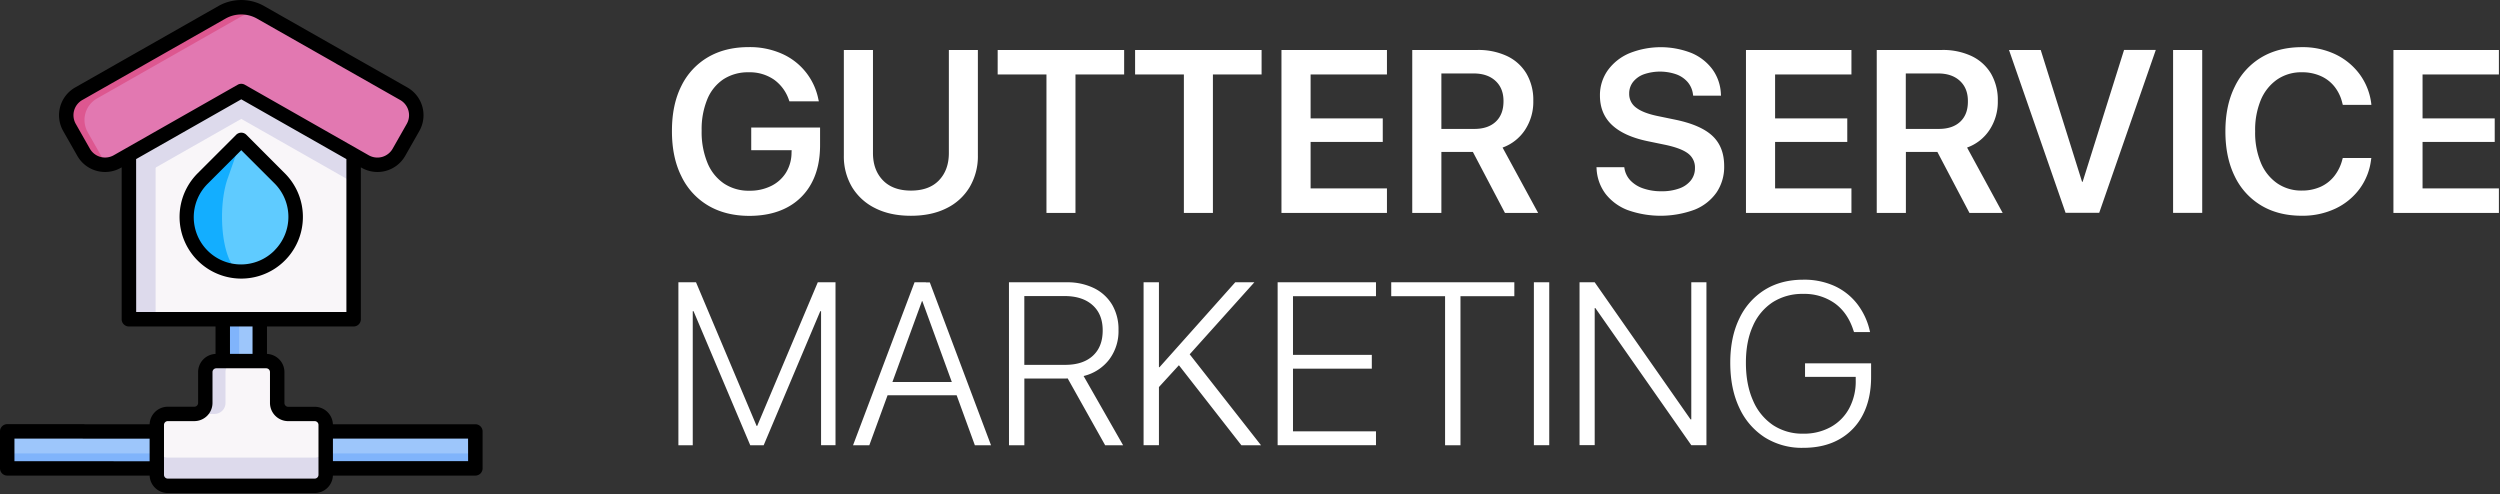
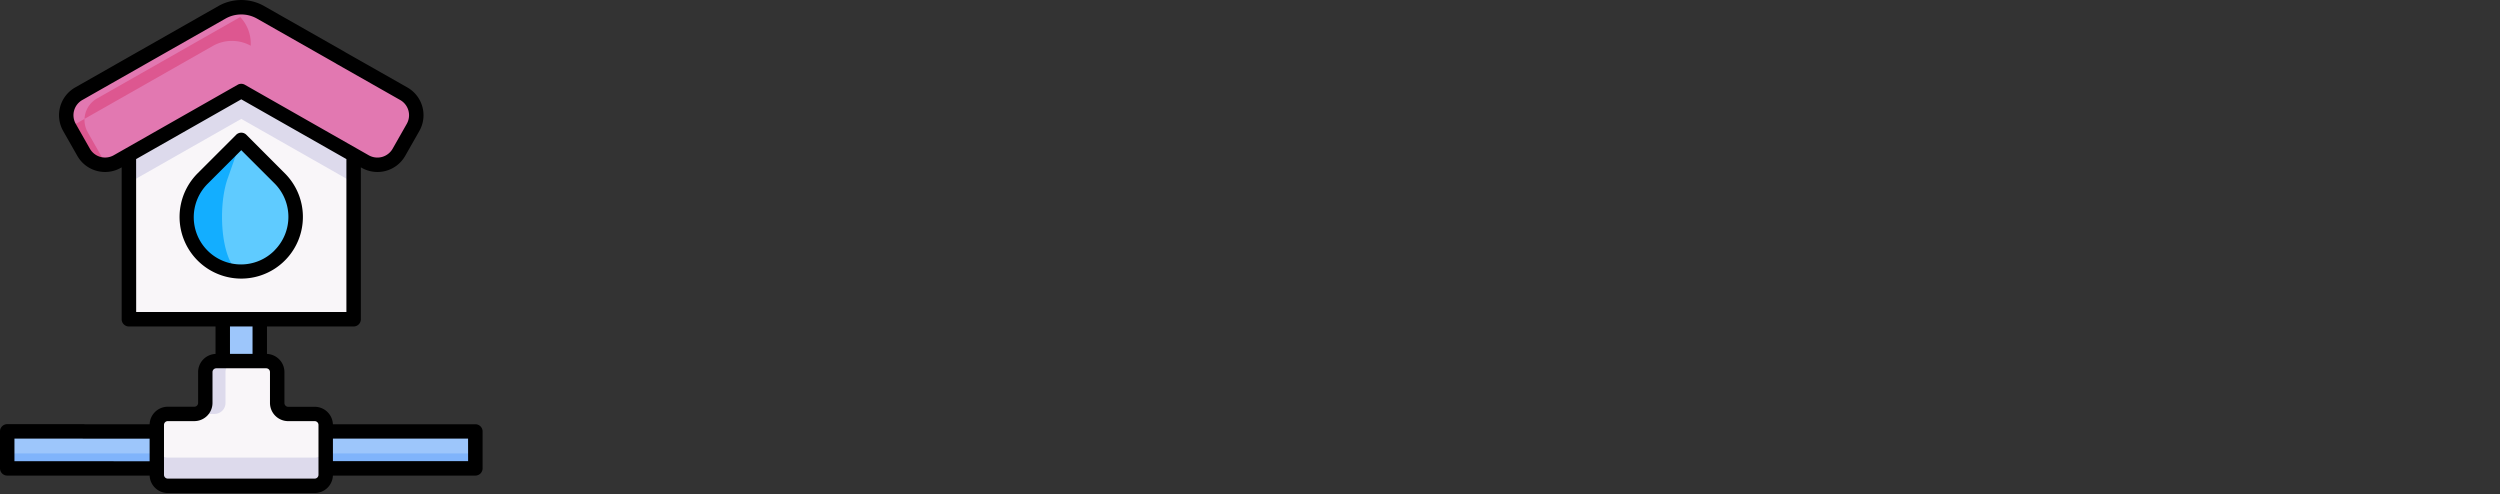
<svg xmlns="http://www.w3.org/2000/svg" width="1320" height="261" fill="none">
  <rect width="100%" height="100%" fill="#333333" stroke="none" />
-   <path d="M373.85 108.5A36 36 0 0 1 359.74 93c-3.333-6.667-4.983-14.647-4.95-23.94V69c0-9.14 1.65-17 4.95-23.58a35.76 35.76 0 0 1 14.05-15.21c6.06-3.547 13.203-5.323 21.43-5.33a41.65 41.65 0 0 1 17.89 3.61 33.28 33.28 0 0 1 19 24l.24 1h-15.54l-.24-.66a21.69 21.69 0 0 0-7.9-10.79 22.56 22.56 0 0 0-13.39-3.87A23.69 23.69 0 0 0 382 41.83a23.25 23.25 0 0 0-8.53 10.53 41.42 41.42 0 0 0-3 16.54v.1c-.147 5.817.898 11.602 3.07 17a24.2 24.2 0 0 0 8.73 10.91c3.988 2.589 8.667 3.91 13.42 3.79a25.22 25.22 0 0 0 11.48-2.51c3.204-1.561 5.909-3.985 7.81-7a20.27 20.27 0 0 0 2.95-10.56l.06-1.31h-21.34v-12H433v9.31c0 7.787-1.49 14.453-4.47 20-2.896 5.476-7.374 9.954-12.85 12.85-5.587 3-12.317 4.5-20.19 4.5-8.327-.04-15.54-1.867-21.64-5.48zm88.28 1.43a29.41 29.41 0 0 1-12.26-11.15c-2.956-5.06-4.452-10.841-4.32-16.7V26.39h15.38v54.44c0 5.96 1.75 10.75 5.25 14.37s8.44 5.43 14.82 5.43c6.4 0 11.33-1.81 14.79-5.43s5.197-8.41 5.21-14.37V26.39h15.32v55.69c.107 5.847-1.387 11.611-4.32 16.67a29.01 29.01 0 0 1-12.2 11.18c-5.28 2.667-11.56 4-18.84 4s-13.557-1.333-18.83-4zm90.4-70.6h-25.76V26.39h66.78v12.94h-25.7v73.1h-15.32v-73.1zm72.56 0h-25.76V26.39h66.79v12.94h-25.7v73.1h-15.33v-73.1zm51.52-12.94h55.7v12.94H692v23.19h38.1v12.41H692v24.56h40.31v12.94h-55.7V26.39zm69.06 0H780a35.46 35.46 0 0 1 15.8 3.25 23.67 23.67 0 0 1 10.2 9.27c2.475 4.355 3.713 9.303 3.58 14.31v.12a26.86 26.86 0 0 1-4.38 15.27 23.81 23.81 0 0 1-11.84 9.3l18.78 34.52h-17.52l-16.93-32.2h-16.64v32.2h-15.38V26.39zm32.73 41.68c4.887 0 8.683-1.283 11.39-3.85s4.06-6.153 4.06-10.76v-.12c0-4.487-1.413-8.033-4.24-10.64s-6.663-3.91-11.51-3.91h-17.05v29.28h17.35zm81.04 42.87c-4.587-1.731-8.617-4.676-11.66-8.52A24 24 0 0 1 843 89.18l-.06-.9h14.67l.12.72c.408 2.402 1.53 4.625 3.22 6.38a16.69 16.69 0 0 0 6.77 4.14 28.88 28.88 0 0 0 9.57 1.47c3.195.068 6.376-.44 9.39-1.5 2.397-.817 4.515-2.293 6.11-4.26a10.27 10.27 0 0 0 2.15-6.47v-.06a9.17 9.17 0 0 0-.874-4.256 9.16 9.16 0 0 0-2.736-3.374c-2.413-1.867-6.413-3.397-12-4.59l-9.24-1.91c-8.433-1.747-14.767-4.62-19-8.62s-6.34-9.197-6.32-15.59v-.06A22.61 22.61 0 0 1 849 37c2.895-3.926 6.8-6.995 11.3-8.88a44.49 44.49 0 0 1 32.83-.12 26.55 26.55 0 0 1 11.06 8.64c2.704 3.768 4.248 8.246 4.44 12.88l.06 1H894l-.12-.78a12.28 12.28 0 0 0-2.8-6.41 14.54 14.54 0 0 0-6-4.08 26.31 26.31 0 0 0-17.2 0 12.84 12.84 0 0 0-5.67 4.08 9.79 9.79 0 0 0-2 6.09v.05a8.87 8.87 0 0 0 .928 4.137 8.86 8.86 0 0 0 2.742 3.233c2.44 1.893 6.247 3.373 11.42 4.44l9.24 1.91c9.033 1.873 15.593 4.743 19.68 8.61s6.133 9.143 6.14 15.83v.06c.122 4.931-1.274 9.78-4 13.89a25.78 25.78 0 0 1-11.57 9.12c-11.386 4.209-23.888 4.294-35.33.24h-.02zm62.43-84.55h55.69v12.94h-40.31v23.19h38.11v12.41h-38.11v24.56h40.31v12.94h-55.69V26.39zm69.05 0h34.35c5.45-.145 10.85.967 15.8 3.25a23.78 23.78 0 0 1 10.2 9.27 27.56 27.56 0 0 1 3.57 14.31v.12c.11 5.415-1.41 10.738-4.38 15.27-2.83 4.302-6.99 7.565-11.84 9.3l18.79 34.52h-17.53l-16.94-32.2h-16.63v32.2h-15.39V26.39zm32.74 41.68c4.89 0 8.68-1.283 11.39-3.85s4.04-6.153 4-10.76v-.12c0-4.487-1.41-8.033-4.23-10.64s-6.66-3.91-11.51-3.91h-17.05v29.28h17.4zm37.09-41.68h16.75L1099.33 96h.3l21.88-69.65h16.76l-29.88 86h-17.77l-29.87-85.96zm86.64 0h15.38v86h-15.38v-86zm46.54 82.11a36.05 36.05 0 0 1-14-15.42c-3.28-6.667-4.92-14.567-4.92-23.7v-.06c0-9.14 1.67-17.03 5-23.67a36.12 36.12 0 0 1 14-15.36c6.04-3.587 13.18-5.383 21.41-5.39a40.09 40.09 0 0 1 17.74 3.81 34.25 34.25 0 0 1 12.79 10.56c3.32 4.559 5.42 9.897 6.08 15.5l.06.6H1237l-.3-1.13c-.73-3.108-2.14-6.019-4.11-8.53a19.16 19.16 0 0 0-7.22-5.55 23.93 23.93 0 0 0-10-2 22.47 22.47 0 0 0-13.06 3.84 24.79 24.79 0 0 0-8.59 10.76 41.13 41.13 0 0 0-3 16.55v.06c-.15 5.664.88 11.298 3 16.55a24.72 24.72 0 0 0 8.62 10.85 22.38 22.38 0 0 0 13 3.85c3.37.055 6.71-.606 9.81-1.94a19.5 19.5 0 0 0 7.3-5.64 23.34 23.34 0 0 0 4.35-9l.18-.6h15.09l-.12.66c-.62 5.601-2.69 10.943-6 15.5-3.33 4.52-7.74 8.138-12.82 10.53a40.57 40.57 0 0 1-17.77 3.78c-8.24.007-15.38-1.797-21.43-5.41zm69.8-82.11h55.69v12.94h-40.31v23.19h38.1v12.41h-38.1v24.56h40.31v12.94h-55.69V26.39zM358.19 149.05h9.31l32 75.85h.29l32-75.85h9.36v86h-7.63v-70.74h-3.88l9.12-13.41-35.54 84.19h-7.09l-35.61-84.19 9.12 13.41h-3.87v70.78h-7.58v-86.04zm124.69 0h6V159h-2.09L459 235.09h-8.59l32.47-86.04zm-15.63 52.65h39.24l2.68 7h-44.6l2.68-7zM487 159v-9.9h3.94l32.32 86h-8.53L487 159zm45.73-9.95h30.35c5.036-.126 10.031.936 14.58 3.1 3.956 1.928 7.269 4.96 9.54 8.73a25.56 25.56 0 0 1 3.37 13.33v.12c.149 5.576-1.584 11.039-4.92 15.51-3.379 4.356-8.146 7.426-13.51 8.7L593 235.09h-9.48l-19.79-35.3a5.39 5.39 0 0 1-.87.06h-22v35.24h-8.11l-.02-86.04zm29.69 43.59c6.24 0 11.1-1.59 14.58-4.77s5.22-7.633 5.22-13.36v-.12c0-5.68-1.79-10.113-5.37-13.3s-8.507-4.777-14.78-4.77h-21.23v36.32h21.58zm41.39-43.59h8.11v86h-8.11v-86zm7.27 44.84h1.13l40-44.84h10.09l-34.7 38.64h-.42l-16.1 17.59v-11.39zm10.85-1.73l5.73-5.72 38.16 48.65h-10.37l-33.52-42.93zm52.66-43.11h51.93v7.33H682.7v31h41.62v7.28H682.7v33.09h43.82v7.33h-51.93v-86.03zm88.41 7.33h-28.43v-7.33h65v7.33h-28.44v78.71H763v-78.71zm46.89-7.33H818v86h-8.11v-86zm24.11 0h8l57.66 82.47-10.5-10.08H893v-72.39h8v86h-8l-57.66-82.4 10.55 10H842v72.39h-8v-85.99zm97.77 81.87c-5.873-3.818-10.53-9.238-13.42-15.62-3.18-6.72-4.77-14.633-4.77-23.74v-.06c0-8.94 1.58-16.68 4.74-23.22a35.8 35.8 0 0 1 13.39-15.21c5.76-3.587 12.557-5.383 20.39-5.39a38.62 38.62 0 0 1 16.52 3.32 32.1 32.1 0 0 1 11.87 9.33c3.206 4.131 5.482 8.907 6.67 14l.24 1h-8.46l-.24-.6c-2-6.36-5.3-11.21-9.9-14.55-4.883-3.421-10.74-5.174-16.7-5a29 29 0 0 0-16.1 4.39 28.54 28.54 0 0 0-10.46 12.53c-2.473 5.42-3.707 11.887-3.7 19.4v.06c0 7.64 1.243 14.26 3.73 19.86 2.181 5.256 5.834 9.771 10.52 13a28.11 28.11 0 0 0 16 4.56c5.074.114 10.09-1.099 14.55-3.52 4.119-2.277 7.493-5.694 9.72-9.84 2.381-4.513 3.572-9.559 3.46-14.66V199h-26.76v-7.16h34.88V199c0 7.707-1.44 14.353-4.32 19.94-2.745 5.44-7.043 9.944-12.35 12.94-5.333 3.047-11.723 4.57-19.17 4.57-7.171.177-14.237-1.745-20.33-5.53z" fill="#fff" />
  <path d="M137.15 212.4h-19.53v-53.82h19.53v53.82z" fill="#9dc6fb" />
-   <path d="M126.3 212.4h-8.68v-53.82h8.68v53.82z" fill="#80b4fb" />
  <path d="M186.71 73.84v94.73H68.06V73.84l11.58-9.44 47.75-38.93 59.32 48.37z" fill="#f9f6f9" />
  <g fill="#dddaec">
-     <path d="M82.17 64.4v104.17H68.06V73.84l11.58-9.44h2.53z" />
    <path d="M186.71 73.84v22.67l-59.32-33.74L68.06 96.5V73.84l59.33-48.37 59.32 48.37z" />
  </g>
  <path d="M192.84 85.28l-65.45-37.22-65.46 37.22a13.05 13.05 0 0 1-9.913 1.243 13.05 13.05 0 0 1-7.887-6.133l-7.45-13.1a13.06 13.06 0 0 1 4.9-17.8l75.63-43a20.57 20.57 0 0 1 20.35 0l75.63 43a13.06 13.06 0 0 1 4.9 17.8l-7.45 13.1a13.05 13.05 0 0 1-3.334 3.851c-1.353 1.052-2.9 1.828-4.553 2.282a13.05 13.05 0 0 1-9.913-1.243z" fill="#e278b1" />
-   <path d="M46.32 69.83l7.45 13.1a13.06 13.06 0 0 0 3.45 3.95 13.05 13.05 0 0 1-13.09-6.49l-7.45-13.1a13.06 13.06 0 0 1 4.9-17.8l75.63-43a20.55 20.55 0 0 1 20.07-.15A20.49 20.49 0 0 0 126.85 9L51.21 52a13.06 13.06 0 0 0-4.89 17.8v.03z" fill="#dd5790" />
+   <path d="M46.32 69.83l7.45 13.1a13.06 13.06 0 0 0 3.45 3.95 13.05 13.05 0 0 1-13.09-6.49l-7.45-13.1l75.63-43a20.55 20.55 0 0 1 20.07-.15A20.49 20.49 0 0 0 126.85 9L51.21 52a13.06 13.06 0 0 0-4.89 17.8v.03z" fill="#dd5790" />
  <path d="M251 227.76v19.53H3.81v-19.53H251z" fill="#9dc6fb" />
  <path d="M251 239.4v7.89H3.81v-7.89H251z" fill="#80b4fb" />
  <path d="M146.36 212.75v-16.29c0-.761-.15-1.515-.442-2.218a5.78 5.78 0 0 0-1.258-1.88 5.79 5.79 0 0 0-1.881-1.254c-.704-.291-1.458-.439-2.219-.438h-26.35c-.761-.001-1.515.147-2.219.438s-1.343.717-1.882 1.254-.966 1.177-1.257 1.88-.442 1.457-.442 2.218v16.29a5.8 5.8 0 0 1-5.8 5.8h-14c-.761 0-1.515.15-2.218.442a5.79 5.79 0 0 0-1.88 1.257 5.8 5.8 0 0 0-1.254 1.882c-.29.704-.439 1.458-.438 2.219v26.36a5.79 5.79 0 0 0 5.79 5.79h77.59c1.536 0 3.01-.61 4.098-1.695s1.699-2.558 1.702-4.095v-26.36a5.8 5.8 0 0 0-5.8-5.8h-14a5.8 5.8 0 0 1-5.8-5.8h-.04z" fill="#f9f6f9" />
  <path d="M113.27 218.55h-10.66c.762.001 1.517-.148 2.221-.439a5.79 5.79 0 0 0 3.14-3.14c.291-.704.44-1.459.439-2.221v-16.29c0-.761.15-1.515.442-2.218a5.81 5.81 0 0 1 1.257-1.88 5.77 5.77 0 0 1 1.882-1.254c.704-.29 1.458-.439 2.219-.438h10.65c-1.537 0-3.01.61-4.098 1.695s-1.699 2.558-1.702 4.095v16.29c.001.761-.148 1.515-.438 2.219s-.717 1.343-1.254 1.882a5.77 5.77 0 0 1-1.88 1.257 5.8 5.8 0 0 1-2.218.442zm52.91 23.06H88.59a5.81 5.81 0 0 1-2.219-.441c-.704-.292-1.343-.719-1.882-1.258a5.8 5.8 0 0 1-1.257-1.881 5.81 5.81 0 0 1-.441-2.22v14.9a5.8 5.8 0 0 0 5.8 5.79h77.59c1.537 0 3.01-.61 4.098-1.695s1.699-2.558 1.702-4.095v-14.9a5.81 5.81 0 0 1-.441 2.22 5.8 5.8 0 0 1-3.139 3.139 5.81 5.81 0 0 1-2.22.441z" fill="#dddaec" />
  <path d="M147.71 94.19l-20.32-20.33-20.33 20.33a28.74 28.74 0 0 0-7.863 14.715c-1.108 5.575-.539 11.354 1.636 16.605a28.74 28.74 0 0 0 10.586 12.896c4.726 3.158 10.282 4.843 15.966 4.843s11.24-1.685 15.966-4.843a28.74 28.74 0 0 0 12.222-29.501c-1.108-5.574-3.844-10.695-7.863-14.715z" fill="#5fcbff" />
  <path d="M127.38 143.26c-5.684-.004-11.239-1.692-15.963-4.851s-8.407-7.648-10.581-12.899a28.75 28.75 0 0 1-1.636-16.604c1.108-5.574 3.843-10.695 7.86-14.716l20.32-20.33-7.15 20.33c-4 11.23-4 29.43 0 40.65 1.98 5.61 4.57 8.42 7.15 8.42z" fill="#13aeff" />
  <path d="M251 224h-75.23a9.61 9.61 0 0 0-9.59-9.21h-14a2 2 0 0 1-2-2v-16.33c-.005-2.477-.966-4.856-2.682-6.642a9.62 9.62 0 0 0-6.528-2.948v-14.49h45.74a3.82 3.82 0 0 0 2.698-1.115c.716-.715 1.119-1.684 1.122-2.695V88.35l.43.25a16.85 16.85 0 0 0 12.813 1.606c2.136-.588 4.136-1.592 5.884-2.953a16.85 16.85 0 0 0 4.303-4.982l7.45-13.1a16.87 16.87 0 0 0-6.32-23L181.48 27.1a3.81 3.81 0 0 0-2.896-.362 3.81 3.81 0 0 0-2.304 1.792 3.8 3.8 0 0 0-.469 1.412 3.81 3.81 0 0 0 1.899 3.788l33.6 19.08a9.22 9.22 0 0 1 2.724 2.357c.744.957 1.293 2.051 1.614 3.221a9.21 9.21 0 0 1 .259 3.593 9.23 9.23 0 0 1-1.137 3.419l-7.45 13.11a9.26 9.26 0 0 1-12.6 3.49l-65.45-37.25a3.79 3.79 0 0 0-3.77 0L60 82a9.24 9.24 0 0 1-12.55-3.5L40 65.4a9.23 9.23 0 0 1 3.46-12.59l75.63-43a16.89 16.89 0 0 1 16.58 0l42.24 24a3.81 3.81 0 0 0 2.896.362 3.81 3.81 0 0 0 2.304-1.792 3.8 3.8 0 0 0 .469-1.412 3.81 3.81 0 0 0-1.899-3.788l-42.24-24a24.49 24.49 0 0 0-24.11 0l-75.64 43a16.87 16.87 0 0 0-6.32 23l7.45 13.1A16.74 16.74 0 0 0 51 90.2a16.79 16.79 0 0 0 12.81-1.6l.43-.25v80.22c.003 1.011.406 1.98 1.122 2.695a3.82 3.82 0 0 0 2.698 1.115h45.74v14.49a9.62 9.62 0 0 0-6.522 2.951c-1.714 1.786-2.673 4.164-2.678 6.639v16.29a2 2 0 0 1-2 2h-14A9.61 9.61 0 0 0 79 224H44.09a3.81 3.81 0 0 0 0 7.62H79v11.91H7.63v-11.96h36.46a3.81 3.81 0 0 0 0-7.62H3.81A3.81 3.81 0 0 0 0 227.76v19.53a3.82 3.82 0 0 0 3.81 3.82H79a9.62 9.62 0 0 0 2.948 6.528c1.786 1.716 4.166 2.677 6.642 2.682h77.59c2.477-.005 4.856-.966 6.642-2.682a9.62 9.62 0 0 0 2.948-6.528H251c1.011-.003 1.98-.406 2.695-1.122a3.82 3.82 0 0 0 1.115-2.698v-19.53A3.81 3.81 0 0 0 251 224zM71.87 84l55.52-31.56L182.9 84v80.73h-111L71.87 84zm61.47 88.37v14.47h-11.91v-14.46l11.91-.01zm34.82 78.33a2 2 0 0 1-2 2H88.59a2 2 0 0 1-2-2v-26.35a2 2 0 0 1 2-2h14a9.62 9.62 0 0 0 9.61-9.61v-16.28a2 2 0 0 1 2-2h26.35a2 2 0 0 1 2 2v16.29a9.62 9.62 0 0 0 9.61 9.61h14a2 2 0 0 1 2 2v26.36-.02zm79-7.23h-71.37v-11.9h71.35l.02 11.9zM130.08 71.17c-.354-.354-.774-.635-1.236-.826a3.81 3.81 0 0 0-1.459-.29 3.83 3.83 0 0 0-1.459.29c-.463.191-.882.472-1.236.826l-20.32 20.32a32.56 32.56 0 0 0-8.929 16.67c-1.262 6.318-.621 12.868 1.842 18.822a32.56 32.56 0 0 0 11.992 14.623c5.356 3.581 11.653 5.492 18.096 5.492s12.74-1.912 18.096-5.492a32.56 32.56 0 0 0 11.992-14.623 32.57 32.57 0 0 0 1.842-18.822c-1.262-6.318-4.37-12.119-8.93-16.67l-20.29-20.32zm14.93 61c-2.308 2.348-5.058 4.215-8.091 5.495a24.94 24.94 0 0 1-9.583 1.959c-3.292.014-6.554-.625-9.598-1.878a24.93 24.93 0 0 1-8.138-5.426 24.94 24.94 0 0 1-5.423-8.139c-1.253-3.045-1.89-6.307-1.876-9.6a24.91 24.91 0 0 1 1.962-9.581c1.28-3.033 3.149-5.783 5.497-8.09l17.63-17.62L145 96.88a25 25 0 0 1 7.275 17.63c0 6.607-2.616 12.945-7.275 17.63l.01.03z" fill="#000" />
</svg>